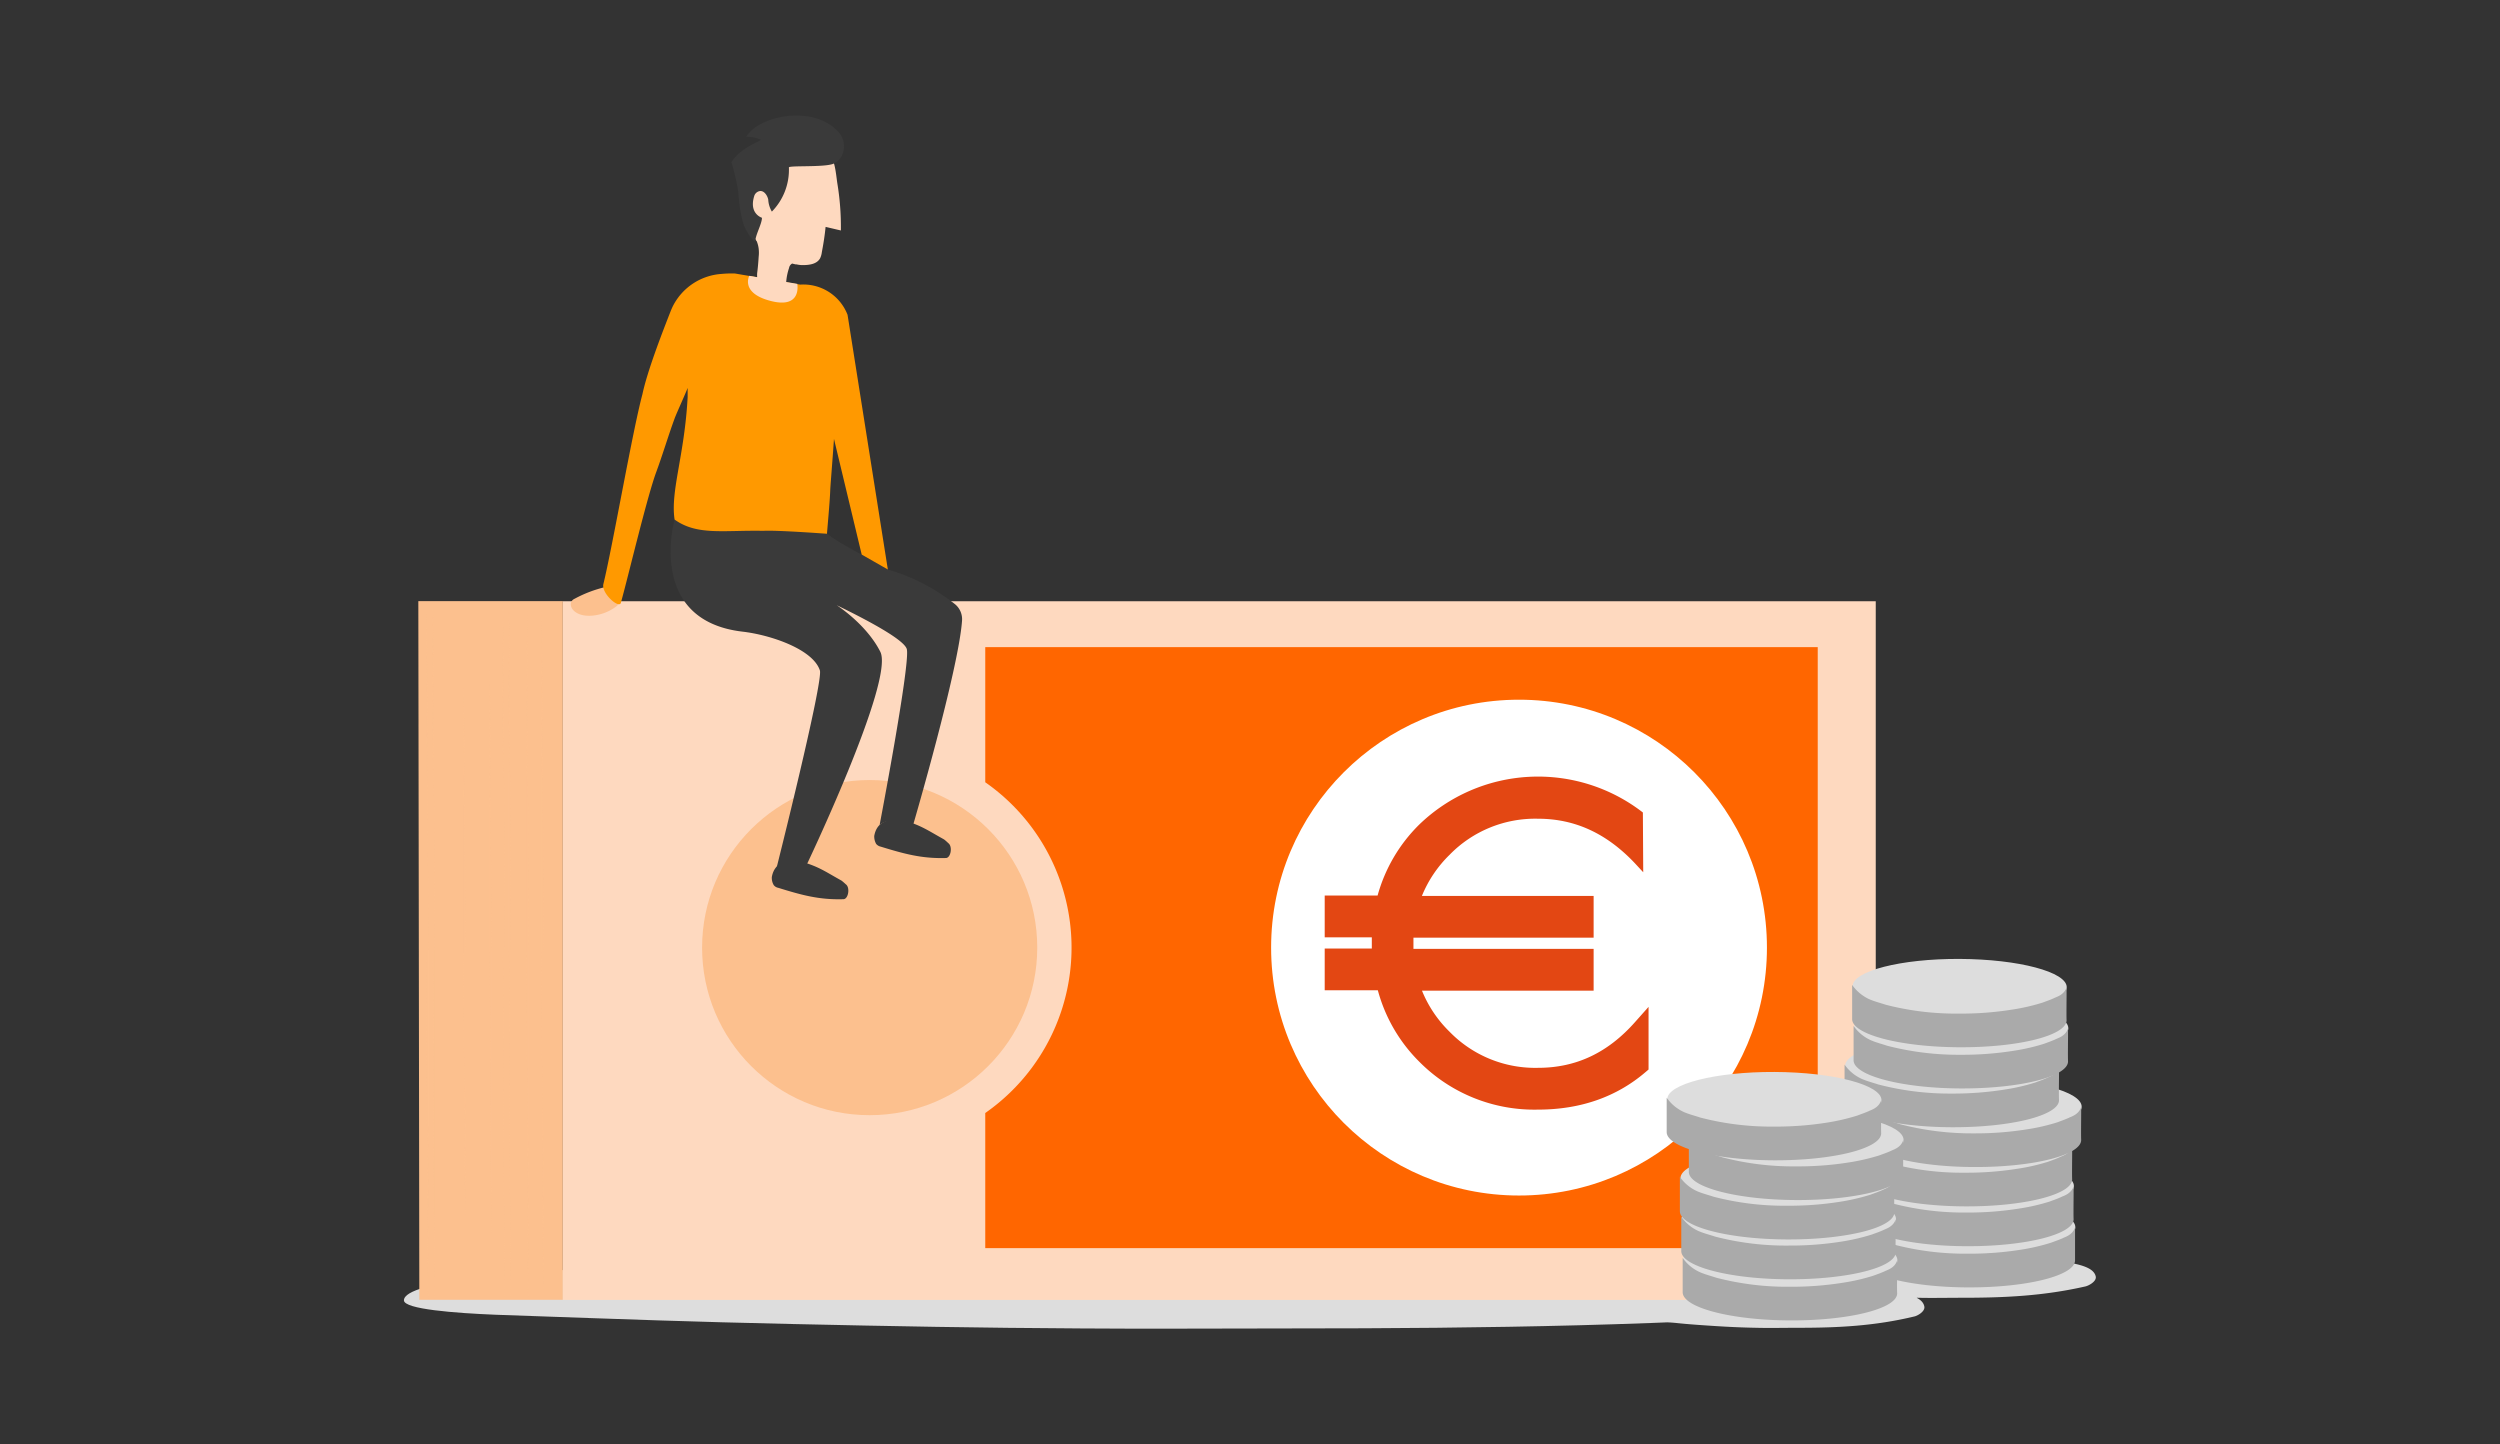
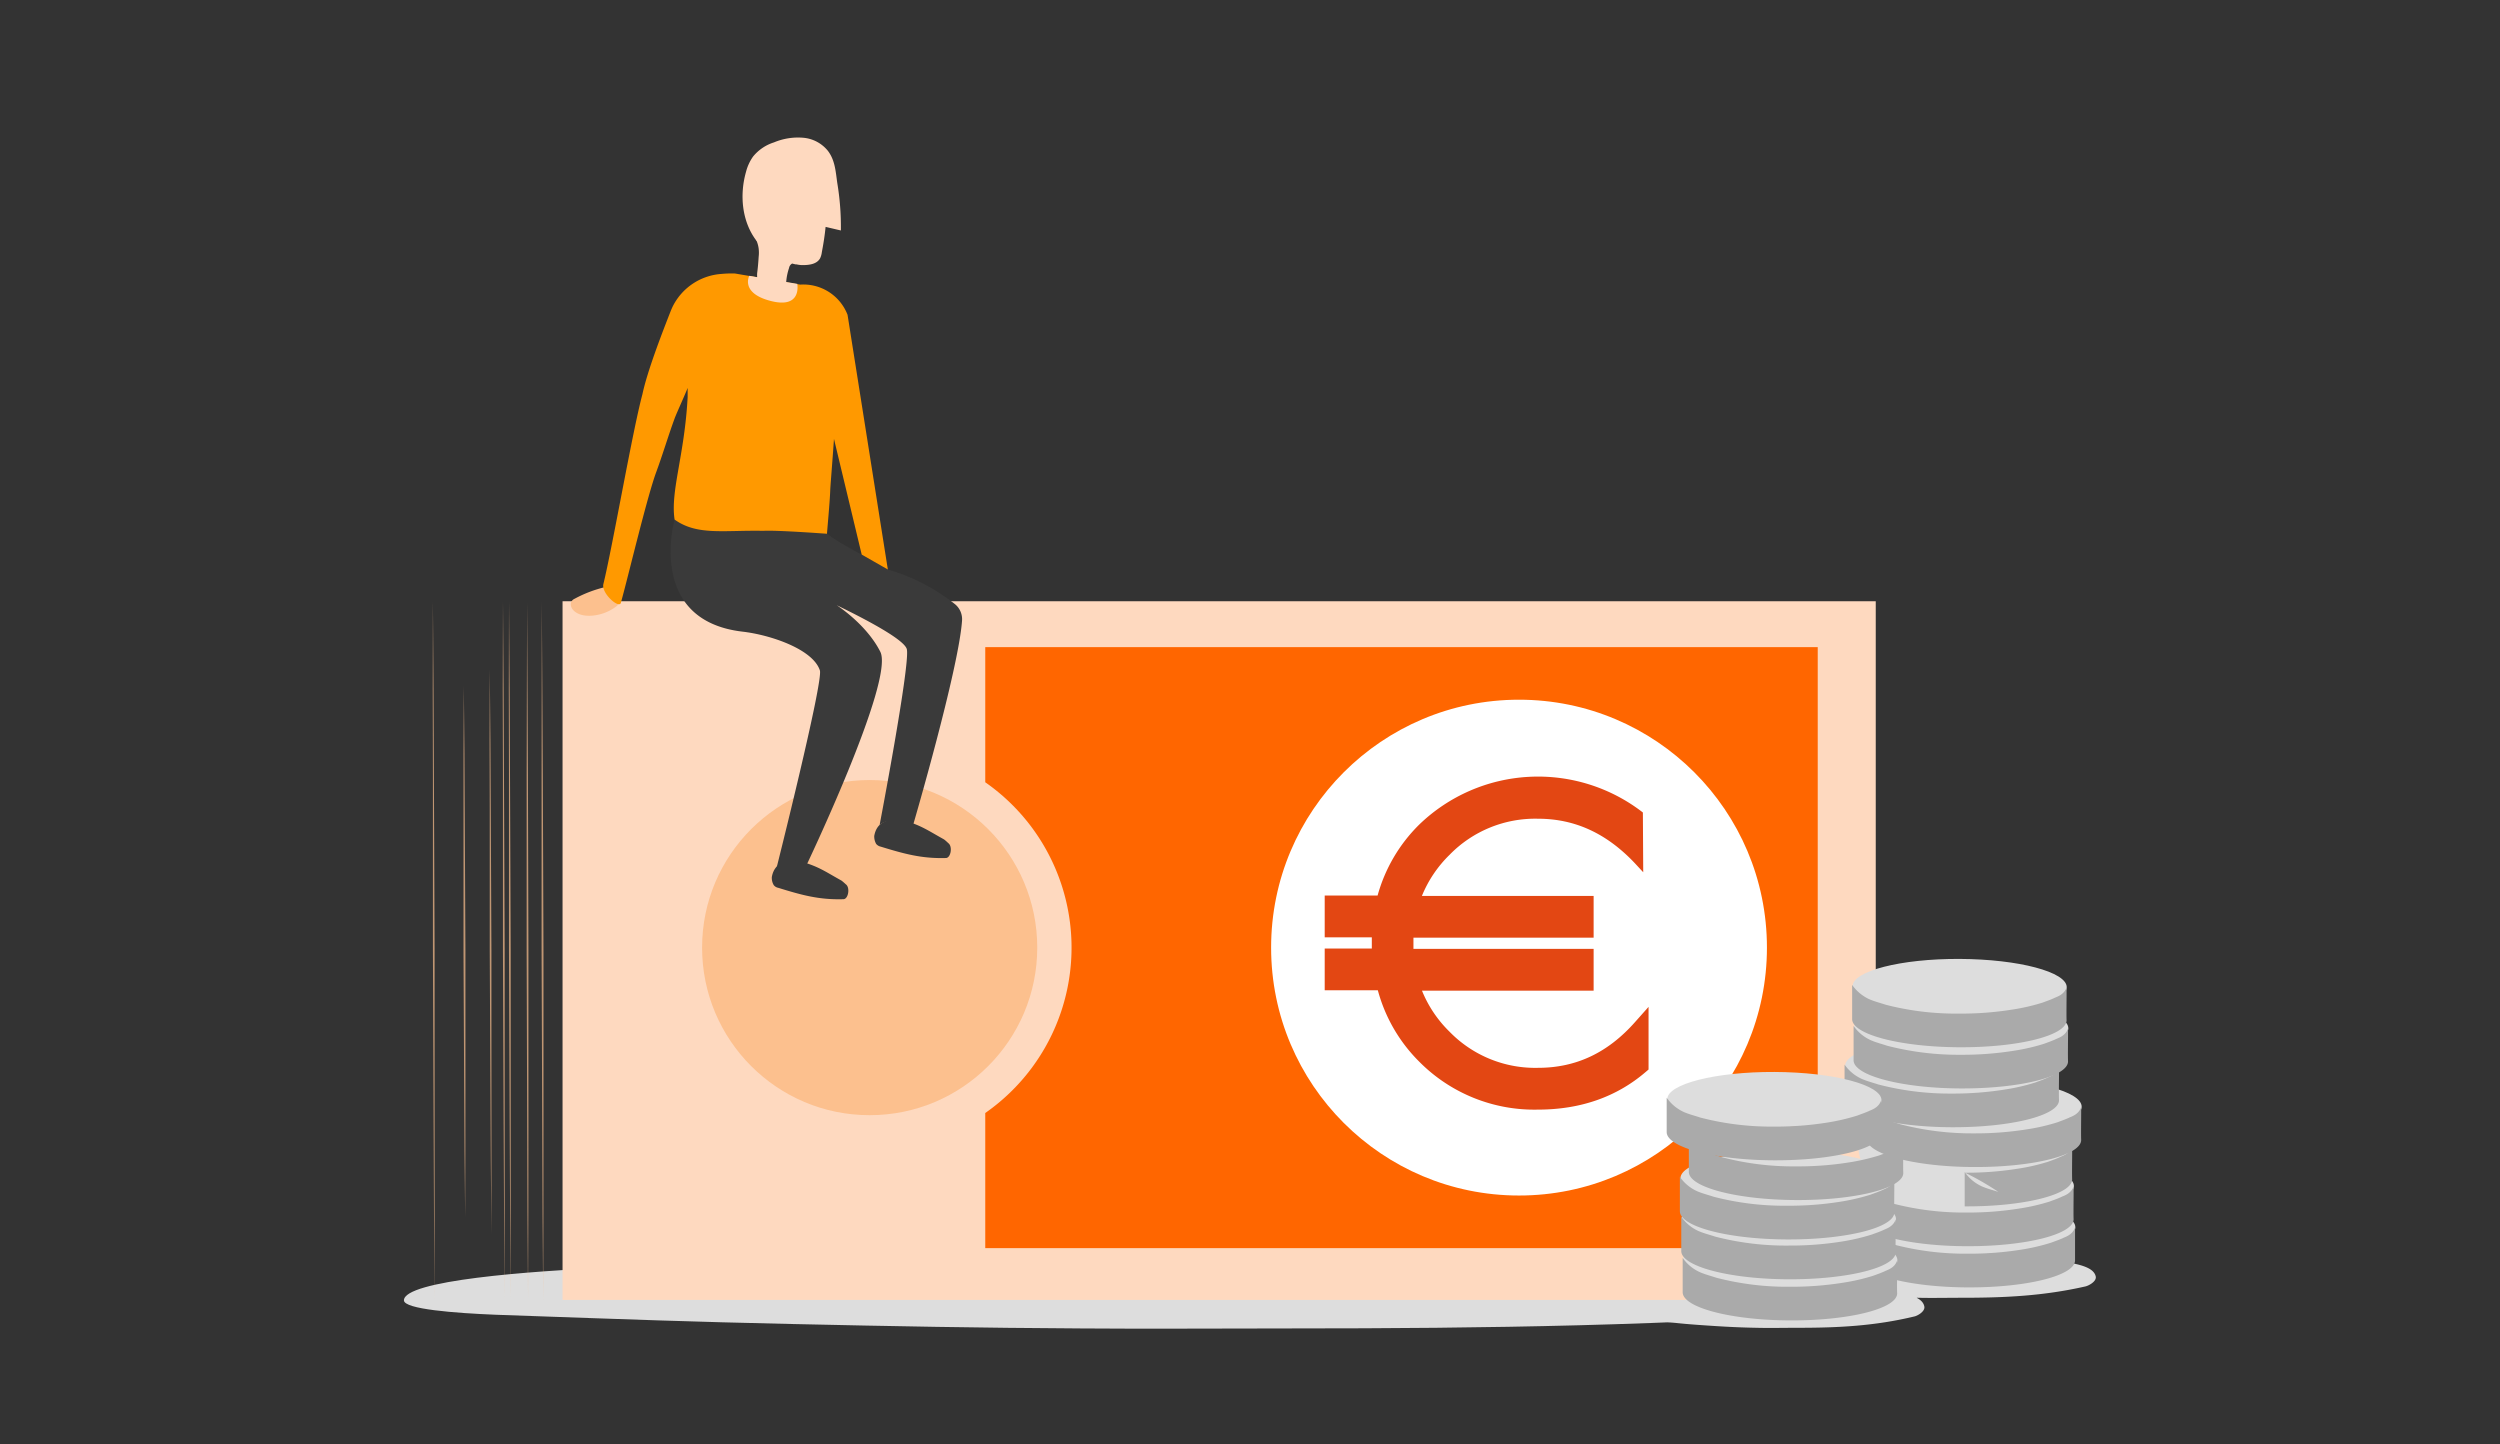
<svg xmlns="http://www.w3.org/2000/svg" viewBox="0 0 502 290">
  <rect x="0" y="0" width="502" height="290" fill="#333333" stroke="none" />
  <g style="isolation:isolate">
    <g id="Livello_1" data-name="Livello 1">
      <rect width="502" height="290" style="fill:none" />
      <path d="M250.86,254.4c35.58.11,67.8-.89,103.37,1.23,17.53.89,29,2,30.63,4.56.88,1.56-7.08,2.89-10.27,3.11-39.3,2.9-75.58,3.45-115.58,3.45-14.52,0-28.5.11-42,0-20.35-.11-37.7-.44-58.05-.89S127.84,265,99.52,264c-8.14-.33-18.41-1.11-18.41-2.89,0-4,25.32-5.9,41.42-6.57,13.46-.77,26.91-.89,40.36-.44C192.27,255.07,221.48,254.29,250.86,254.4Z" style="fill:#ddd" />
      <path d="M359.48,258.56c7.15.07,13.62-.59,20.77.8,3.53.58,5.84,1.3,6.16,3,.18,1-1.43,1.89-2.07,2-7.89,1.89-15.19,2.26-23.23,2.26-2.91,0-5.72.07-8.43,0-4.09-.07-7.58-.29-11.67-.58s-6.26-.59-11.95-1.24c-1.64-.22-3.7-.73-3.7-1.89,0-2.62,5.09-3.86,8.32-4.29a27.67,27.67,0,0,1,8.12-.29C347.7,259,353.57,258.48,359.48,258.56Z" style="fill:#ddd" />
      <path d="M392.3,252.54c7.59.07,14.46-.58,22,.8,3.74.58,6.19,1.31,6.53,3,.19,1-1.51,1.89-2.19,2-8.38,1.89-16.11,2.25-24.64,2.25-3.09,0-6.08.07-8.94,0-4.34-.07-8-.29-12.38-.58s-6.64-.58-12.68-1.24c-1.74-.21-3.93-.72-3.93-1.89,0-2.62,5.4-3.85,8.83-4.29a31.09,31.09,0,0,1,8.61-.29C379.81,253,386,252.47,392.3,252.54Z" style="fill:#ddd" />
      <rect x="112.96" y="120.73" width="263.69" height="140.29" style="fill:#fed9bf" />
      <path d="M197.84,129.94v27.14a40.48,40.48,0,0,1,0,66.41v27.14H365V129.94Z" style="fill:#f60" />
      <circle cx="174.63" cy="190.28" r="33.65" style="fill:#fcc08e" />
      <circle cx="305.02" cy="190.28" r="49.78" style="fill:#fff" />
      <path d="M308.84,214.42a24,24,0,0,1-17.78-7.26,24.27,24.27,0,0,1-5.53-8.24H320v-8.39H283.82c0-.38,0-.77,0-1.16s0-.72,0-1.08H320V179.9H285.52a24.35,24.35,0,0,1,5.54-8.24,24,24,0,0,1,17.78-7.26c7.48,0,13.86,3,19.5,9l1.62,1.75-.07-12a34.34,34.34,0,0,0-44.88,2.4,31.9,31.9,0,0,0-8.39,14.28H266v8.39h9.46c0,.36,0,.72,0,1.08s0,.77,0,1.16H266v8.39h10.67A31.86,31.86,0,0,0,285,213.2a32.5,32.5,0,0,0,23.83,9.61c8.52,0,15.81-2.55,21.66-7.59l.54-.46V202.18l-2.73,3.07C322.83,211.42,316.46,214.42,308.84,214.42Z" style="fill:#e34713" />
      <path d="M373.73,246.2c0,9,9.63,5.61,21.49,5.67s21.49-2.37,21.51-5.43-9.62-5.62-21.49-5.67S373.76,243.2,373.73,246.2Z" style="fill:#ddd" />
      <path d="M395.16,251.74a65.18,65.18,0,0,0,10.56-.79,40.48,40.48,0,0,0,6.14-1.42c.76-.28,1.58-.56,2.33-.9.31-.2,2-.58,2.48-2.19,0-.13,0,1.34,0,1.47,0,1,0,4.21,0,5.17,0,3.06-9.64,5.48-21.57,5.43s-21.52-2.61-21.49-5.67v-1.66c0-.45,0-5.23,0-5.23a8.49,8.49,0,0,0,3.47,2.88c1.1.47,2.26.75,3.29,1.1A56.52,56.52,0,0,0,395.16,251.74Z" style="fill:#aaa" />
      <path d="M373.44,237.93c0,9,9.63,5.62,21.49,5.67s21.48-2.36,21.51-5.43-9.62-5.61-21.49-5.67S373.47,234.93,373.44,237.93Z" style="fill:#ddd" />
      <path d="M394.86,243.48a65.23,65.23,0,0,0,10.57-.8,40.45,40.45,0,0,0,6.14-1.41c.75-.28,1.57-.56,2.33-.91.31-.2,2-.57,2.48-2.18,0-.13,0,1.34,0,1.46,0,1-.05,4.21,0,5.17,0,3.06-9.64,5.48-21.57,5.43s-21.52-2.61-21.49-5.67v-1.66c0-.44,0-5.23,0-5.23a8.5,8.5,0,0,0,3.48,2.88c1.1.48,2.26.76,3.29,1.11A56.92,56.92,0,0,0,394.86,243.48Z" style="fill:#aaa" />
      <path d="M373.16,229.93c0,9,9.62,5.62,21.49,5.67s21.48-2.36,21.51-5.43-9.63-5.61-21.49-5.67S373.19,226.93,373.16,229.93Z" style="fill:#ddd" />
-       <path d="M394.58,235.48a65.19,65.19,0,0,0,10.56-.8,40.18,40.18,0,0,0,6.14-1.41c.76-.28,1.58-.56,2.33-.91.32-.2,2-.57,2.48-2.18,0-.13,0,1.34,0,1.46,0,1-.05,4.22,0,5.17,0,3.06-9.65,5.49-21.58,5.43S373,239.63,373,236.57v-1.66c0-.44,0-5.23,0-5.23a8.54,8.54,0,0,0,3.48,2.89c1.1.47,2.25.75,3.29,1.1A56.39,56.39,0,0,0,394.58,235.48Z" style="fill:#aaa" />
+       <path d="M394.58,235.48a65.19,65.19,0,0,0,10.56-.8,40.18,40.18,0,0,0,6.14-1.41c.76-.28,1.58-.56,2.33-.91.32-.2,2-.57,2.48-2.18,0-.13,0,1.34,0,1.46,0,1-.05,4.22,0,5.17,0,3.06-9.65,5.49-21.58,5.43v-1.66c0-.44,0-5.23,0-5.23a8.54,8.54,0,0,0,3.48,2.89c1.1.47,2.25.75,3.29,1.1A56.39,56.39,0,0,0,394.58,235.48Z" style="fill:#aaa" />
      <path d="M375,222c0,9,9.63,5.61,21.49,5.67s21.48-2.37,21.51-5.43-9.62-5.61-21.49-5.67S375,219,375,222Z" style="fill:#ddd" />
      <path d="M396.38,227.58a65.23,65.23,0,0,0,10.57-.8,40.45,40.45,0,0,0,6.14-1.41c.75-.28,1.57-.57,2.33-.91.31-.2,2-.58,2.48-2.19,0-.12,0,1.34,0,1.47,0,1-.05,4.21,0,5.17,0,3.06-9.64,5.48-21.57,5.43s-21.52-2.61-21.49-5.67V227c0-.45,0-5.23,0-5.23a8.5,8.5,0,0,0,3.48,2.88c1.1.48,2.26.76,3.29,1.11A57.35,57.35,0,0,0,396.38,227.58Z" style="fill:#aaa" />
      <path d="M370.51,214c0,9,9.63,5.62,21.5,5.67s21.48-2.36,21.51-5.43-9.63-5.61-21.5-5.67S370.54,211,370.51,214Z" style="fill:#ddd" />
      <path d="M391.94,219.59a65.19,65.19,0,0,0,10.56-.8,40.18,40.18,0,0,0,6.14-1.41c.76-.28,1.58-.56,2.33-.91.31-.2,2-.57,2.48-2.18,0-.13,0,1.34,0,1.46,0,1-.06,4.21,0,5.17,0,3.06-9.64,5.48-21.57,5.43s-21.52-2.61-21.49-5.67V219c0-.44,0-5.23,0-5.23a8.41,8.41,0,0,0,3.47,2.88c1.1.48,2.26.76,3.29,1.11A56.94,56.94,0,0,0,391.94,219.59Z" style="fill:#aaa" />
      <path d="M372.32,206.25c0,9,9.63,5.61,21.49,5.67s21.49-2.37,21.51-5.43-9.62-5.61-21.49-5.67S372.35,203.25,372.32,206.25Z" style="fill:#ddd" />
      <path d="M393.74,211.8a65.23,65.23,0,0,0,10.57-.8,40.45,40.45,0,0,0,6.14-1.41c.75-.28,1.57-.57,2.33-.91.31-.2,2-.58,2.48-2.19,0-.12,0,1.34,0,1.47,0,1-.05,4.21,0,5.17,0,3.06-9.64,5.48-21.57,5.43s-21.52-2.61-21.49-5.67v-1.66c0-.45,0-5.23,0-5.23a8.41,8.41,0,0,0,3.47,2.88c1.1.48,2.26.76,3.29,1.11A57.35,57.35,0,0,0,393.74,211.8Z" style="fill:#aaa" />
      <path d="M372,198c0,9,9.62,5.62,21.49,5.67S415,201.29,415,198.23s-9.63-5.62-21.49-5.68S372.06,195,372,198Z" style="fill:#ddd" />
      <path d="M393.45,203.53a64.12,64.12,0,0,0,10.57-.8,40.45,40.45,0,0,0,6.14-1.41c.75-.28,1.57-.56,2.33-.91.31-.2,2-.57,2.48-2.18,0-.13,0,1.34,0,1.47,0,1-.05,4.21,0,5.16,0,3.07-9.64,5.49-21.57,5.43s-21.52-2.6-21.49-5.67V203c0-.44,0-5.23,0-5.23a8.61,8.61,0,0,0,3.48,2.89c1.1.47,2.26.75,3.29,1.1A56.39,56.39,0,0,0,393.45,203.53Z" style="fill:#aaa" />
      <path d="M338,252.83c0,9,9.62,5.62,21.49,5.67S381,256.14,381,253.07s-9.63-5.61-21.49-5.67S338,249.83,338,252.83Z" style="fill:#ddd" />
      <path d="M359.44,258.38a65.19,65.19,0,0,0,10.56-.8,40.18,40.18,0,0,0,6.14-1.41c.76-.28,1.58-.56,2.33-.91.32-.2,2-.57,2.48-2.18,0-.13,0,1.34,0,1.46,0,1-.06,4.22,0,5.17,0,3.06-9.65,5.49-21.58,5.43s-21.51-2.61-21.49-5.67v-1.66c0-.44,0-5.23,0-5.23a8.38,8.38,0,0,0,3.48,2.88c1.1.48,2.25.76,3.29,1.11A56.39,56.39,0,0,0,359.44,258.38Z" style="fill:#aaa" />
      <path d="M337.72,244.57c0,9,9.63,5.61,21.5,5.67s21.48-2.37,21.5-5.43-9.62-5.62-21.49-5.67S337.75,241.57,337.72,244.57Z" style="fill:#ddd" />
      <path d="M359.15,250.11a65.18,65.18,0,0,0,10.56-.79,41.72,41.72,0,0,0,6.14-1.42c.76-.28,1.58-.56,2.33-.9.31-.2,2-.58,2.48-2.19,0-.13,0,1.34,0,1.47,0,1-.06,4.21,0,5.17,0,3.06-9.64,5.48-21.57,5.43s-21.52-2.61-21.49-5.68v-1.65c0-.45,0-5.24,0-5.24a8.44,8.44,0,0,0,3.47,2.89c1.1.47,2.26.75,3.29,1.1A56.52,56.52,0,0,0,359.15,250.11Z" style="fill:#aaa" />
      <path d="M337.44,236.57c0,9,9.63,5.61,21.49,5.67s21.49-2.37,21.51-5.43-9.62-5.62-21.49-5.67S337.47,233.57,337.44,236.57Z" style="fill:#ddd" />
      <path d="M358.87,242.11a65.18,65.18,0,0,0,10.56-.79,41.72,41.72,0,0,0,6.14-1.42c.75-.28,1.57-.56,2.33-.9.31-.2,2-.58,2.48-2.19,0-.13,0,1.34,0,1.47,0,1-.05,4.21,0,5.17,0,3.06-9.64,5.48-21.57,5.43s-21.52-2.61-21.49-5.67v-1.66c0-.45,0-5.23,0-5.23a8.49,8.49,0,0,0,3.47,2.88c1.1.47,2.26.75,3.29,1.1A56.52,56.52,0,0,0,358.87,242.11Z" style="fill:#aaa" />
-       <path d="M339.24,228.66c0,9,9.63,5.62,21.5,5.68s21.48-2.37,21.5-5.43-9.62-5.62-21.49-5.67S339.27,225.67,339.24,228.66Z" style="fill:#ddd" />
      <path d="M360.67,234.21a65.18,65.18,0,0,0,10.56-.79,41.72,41.72,0,0,0,6.14-1.42c.76-.28,1.58-.56,2.33-.9.31-.21,2-.58,2.48-2.19,0-.13,0,1.34,0,1.47,0,1-.06,4.21,0,5.16,0,3.07-9.64,5.49-21.57,5.43s-21.52-2.6-21.49-5.67v-1.66c0-.44,0-5.23,0-5.23a8.51,8.51,0,0,0,3.47,2.89c1.1.47,2.26.75,3.29,1.1A56.52,56.52,0,0,0,360.67,234.21Z" style="fill:#aaa" />
      <path d="M334.8,220.68c0,9,9.62,5.61,21.49,5.67s21.48-2.37,21.51-5.43-9.63-5.62-21.49-5.67S334.83,217.68,334.8,220.68Z" style="fill:#ddd" />
      <path d="M356.22,226.22a65.31,65.31,0,0,0,10.57-.79,41.72,41.72,0,0,0,6.14-1.42c.75-.28,1.57-.56,2.33-.9.31-.2,2-.58,2.48-2.19,0-.13,0,1.34,0,1.47,0,1-.05,4.21,0,5.17,0,3.06-9.64,5.48-21.57,5.43s-21.52-2.61-21.5-5.68v-1.65c0-.45,0-5.24,0-5.24a8.53,8.53,0,0,0,3.48,2.89c1.1.47,2.26.75,3.29,1.1A56.39,56.39,0,0,0,356.22,226.22Z" style="fill:#aaa" />
-       <path d="M84.2,261H113c0-46.71,0-93.59,0-140.29H84Z" style="fill:#fcc08e" />
      <g style="opacity:0.7;mix-blend-mode:multiply">
        <path d="M86.93,120.76q.15,17.53.2,35.06l.14,35.06v35.06q0,17.53,0,35.06-.15-17.53-.2-35.06l-.14-35.06V155.82Q86.85,138.29,86.93,120.76Z" style="fill:#fcc08e" />
      </g>
      <g style="opacity:0.7;mix-blend-mode:multiply">
-         <path d="M85.68,120.76q.15,17.53.2,35.06L86,190.88l0,35.06q0,17.53-.05,35.06-.17-17.53-.21-35.06l-.14-35.06V155.82Q85.6,138.29,85.68,120.76Z" style="fill:#fcc08e" />
-       </g>
+         </g>
      <g style="opacity:0.7;mix-blend-mode:multiply">
        <path d="M93.14,137.77q.15,13.32.19,26.66l.13,26.66v26.66q0,13.32-.06,26.66-.15-13.33-.2-26.66l-.13-26.66V164.43Q93.05,151.09,93.14,137.77Z" style="fill:#fcc08e" />
      </g>
      <g style="opacity:0.7;mix-blend-mode:multiply">
        <path d="M101,120.84q.15,17.47.2,34.95l.14,35,0,34.94q0,17.48,0,34.95-.15-17.48-.21-34.95l-.14-34.94v-35Q100.9,138.32,101,120.84Z" style="fill:#fcc08e" />
      </g>
      <g style="opacity:0.7;mix-blend-mode:multiply">
        <path d="M102.21,120.84q.15,17.47.2,34.95l.14,35,0,34.95q0,17.46,0,34.94-.15-17.48-.21-34.95l-.14-34.94v-35Q102.13,138.32,102.21,120.84Z" style="fill:#fcc08e" />
      </g>
      <g style="opacity:0.7;mix-blend-mode:multiply">
        <path d="M108.8,120.87,109,156l.13,35.1v35.09q0,17.55-.06,35.1-.15-17.55-.19-35.1l-.13-35.09V156Z" style="fill:#fcc08e" />
      </g>
      <g style="opacity:0.7;mix-blend-mode:multiply">
        <path d="M105.84,120.94l.17,35,.1,35,0,35q0,17.47-.08,35-.14-17.49-.17-35l-.11-35,0-35Z" style="fill:#fcc08e" />
      </g>
      <g style="opacity:0.7;mix-blend-mode:multiply">
        <path d="M98.35,134.42q.15,14.16.2,28.33l.13,28.34v28.33q0,14.18,0,28.34-.15-14.17-.2-28.34l-.14-28.33V162.75Q98.27,148.59,98.35,134.42Z" style="fill:#fcc08e" />
      </g>
-       <path d="M174.92,119.17a9.18,9.18,0,0,0,6.05,2.68c3.84.2,4.95-2.65,3.22-3.41a24.79,24.79,0,0,0-6.23-2.36C175.29,115.6,174.92,119.17,174.92,119.17Z" style="fill:#fcc08e" />
      <path d="M124.36,119.67a1.82,1.82,0,0,1-.6,2.09,9.3,9.3,0,0,1-5.13,1.88c-3.84.19-4.95-2.66-3.23-3.42a24.88,24.88,0,0,1,6.24-2.36A2.4,2.4,0,0,1,124.36,119.67Z" style="fill:#fcc08e" />
      <path d="M189.5,168.52c-2.92-1.62-4.27-2.61-7.31-3.58,0,0-5.79-1.86-6.64,2.9a3,3,0,0,0,.38,1.61,1.61,1.61,0,0,0,.9.55c4.75,1.46,8.26,2.43,13.1,2.29,1,0,1.4-2.36.47-3C190.24,169.12,189.66,168.6,189.5,168.52Z" style="fill:#3a3a3a" />
      <path d="M135.46,104.33s27.66-6.4,27.66-1.86,7.29,7.17,15.16,11.89a39.3,39.3,0,0,1,13.53,7,3.89,3.89,0,0,1,1.37,3.24c-.67,9.78-9.81,41-9.81,41s-4.73-1.77-6.74.05c0,0,6.12-32,5.47-35.25s-23-13-23-13c7.17,1.75,14.77,7.69,17.67,13.48s-15.06,43.34-15.06,43.34l-5.82.23s9.47-37.63,8.74-39.84c-1.4-4.25-9.89-7.12-15.49-7.77-19.47-2.26-13.66-22.56-13.66-22.56" style="fill:#3a3a3a" />
      <path d="M168.08,77.55c-.41,9.45-1.32,19.41-1.37,20.94-.08,2.34-.59,7.68-.65,8.69,0,0-10-.75-12.78-.59-7.92-.16-13.28,1-17.82-2.26-.87-5.73,2-12.84,2.62-24.61,0-.59,0-1.2,0-1.83-.36,1-2.25,5.13-2.61,6.12-1.29,3.51-2.35,7.11-3.64,10.63C130,99.46,126.09,116,124.68,121c-.26,1.38-4-1.85-3.52-3.73C123,109.76,127,86.6,129,79.16c1-4.72,4-12.43,5.76-16.91l.27-.61A11.85,11.85,0,0,1,144.93,55a21,21,0,0,1,2.66-.08h0l13.08,2.23a9.51,9.51,0,0,1,9.52,6.07l8.09,51.14-5.25-3-7.86-32.79Z" style="fill:#f90" />
      <path d="M165.78,45.56l3.07.72a53.81,53.81,0,0,0-.74-9.63c-.31-2.26-.45-4.54-1.9-6.4a7.13,7.13,0,0,0-5.06-2.6,12.42,12.42,0,0,0-5.73.94,8.84,8.84,0,0,0-4.2,2.84,9.35,9.35,0,0,0-1.42,3.08c-1.31,4.6-.84,9.88,2,13.7,0,.08.1.16.15.22a6,6,0,0,1,.39,1.48,7.22,7.22,0,0,1,0,1.67c-.07,1.08-.16,2.19-.3,3.25a5.91,5.91,0,0,0,0,.83l-1.58-.28s-1.89,3.49,4.37,5.07S160.09,57,160.09,57l-2.22-.38a11.33,11.33,0,0,1,.57-2.8,1.27,1.27,0,0,1,.62-.9c.26.06.59.16.9.2l-.13-.09a1.3,1.3,0,0,0,.37.11,4.94,4.94,0,0,0,1,.09c1.34,0,2.83-.2,3.48-1.37a4,4,0,0,0,.35-1.25C165.34,49,165.61,47.3,165.78,45.56Z" style="fill:#fed9bf" />
-       <path d="M168.33,26.47c-5.15-5.6-16.09-3.16-18.47,1a6.89,6.89,0,0,1,3,.62c-2.48,1.24-4.39,2.19-6,4.44a44.74,44.74,0,0,1,1.41,6.12,30.34,30.34,0,0,0,.71,5.18,9.09,9.09,0,0,0,2.68,4.8C151.59,47.32,153,45,153,43.73c0,0-2.63-.79-1.57-4.3a1.43,1.43,0,0,1,1.18-1.07c.81-.08,1.46.84,1.65,1.7a5.36,5.36,0,0,0,.73,2.43,12,12,0,0,0,3.42-8.87c0-.42,6.9,0,8.83-.7C169.6,32.09,170.29,28.5,168.33,26.47Z" style="fill:#3a3a3a" />
      <path d="M168.93,176.8c-2.93-1.62-4.27-2.62-7.32-3.58,0,0-5.79-1.87-6.63,2.9a2.88,2.88,0,0,0,.38,1.6,1.48,1.48,0,0,0,.9.55c4.74,1.47,8.25,2.44,13.09,2.29,1,0,1.4-2.36.48-3C169.66,177.4,169.08,176.88,168.93,176.8Z" style="fill:#3a3a3a" />
    </g>
  </g>
</svg>